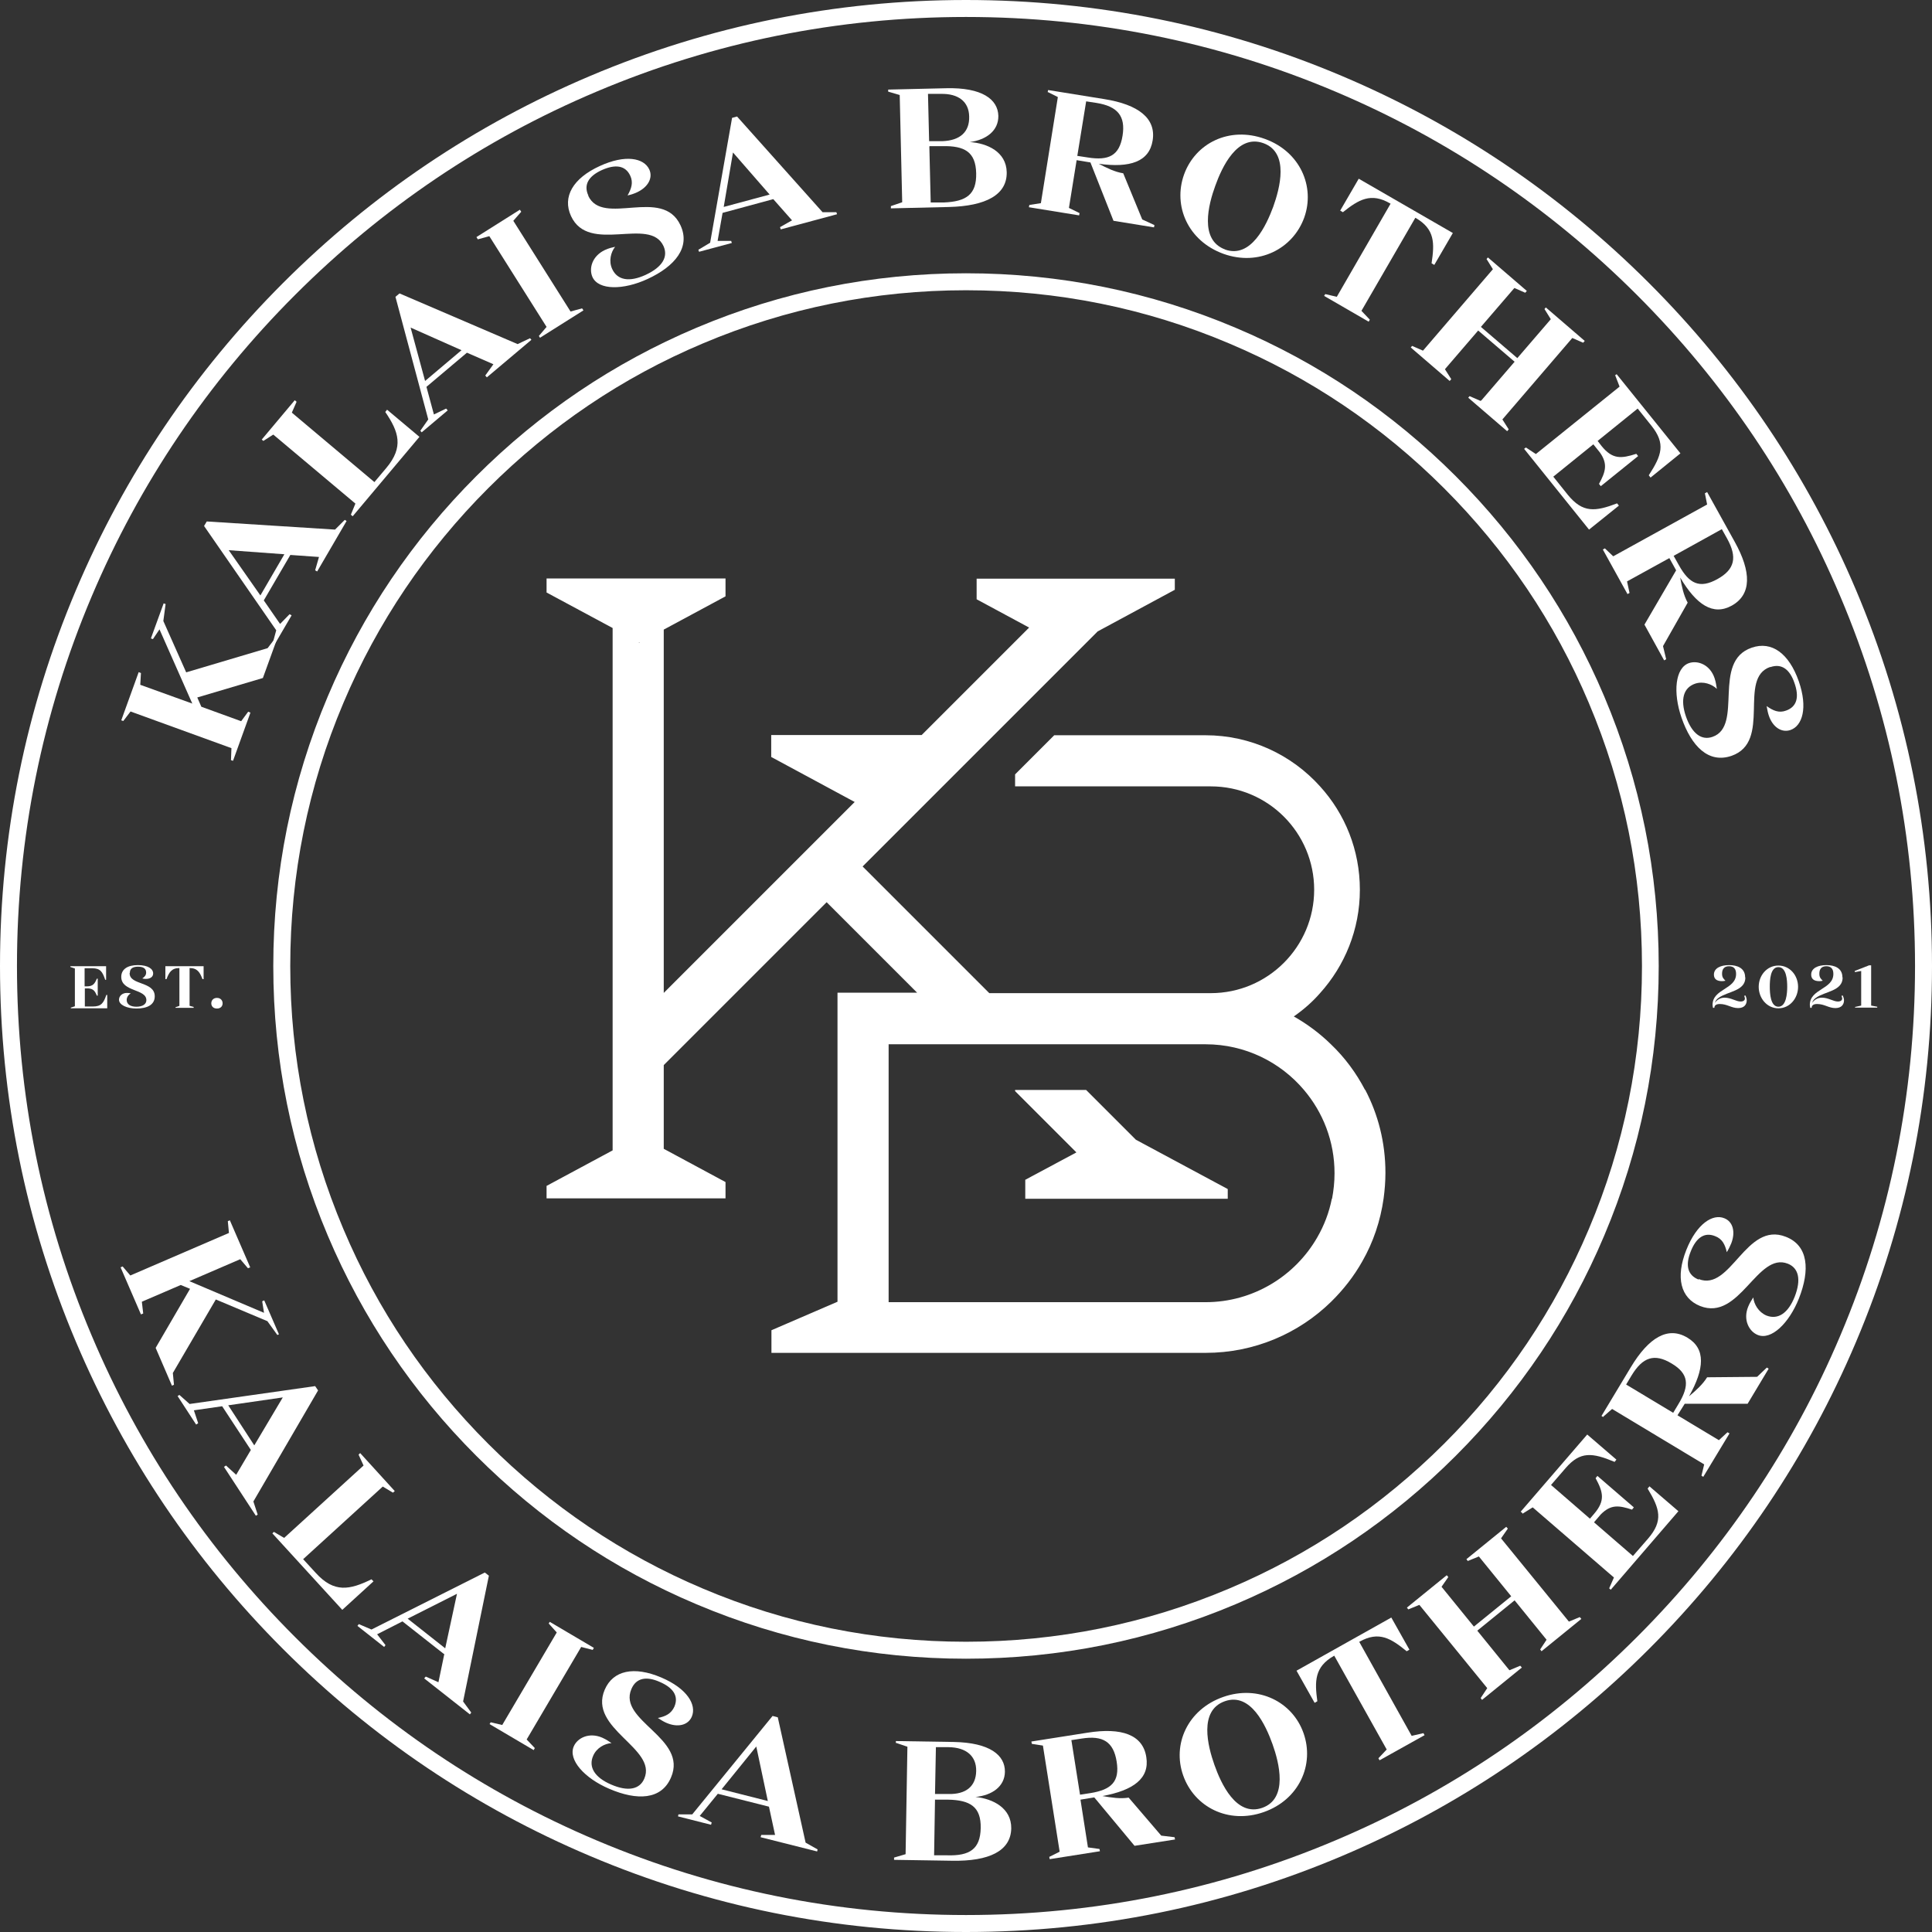
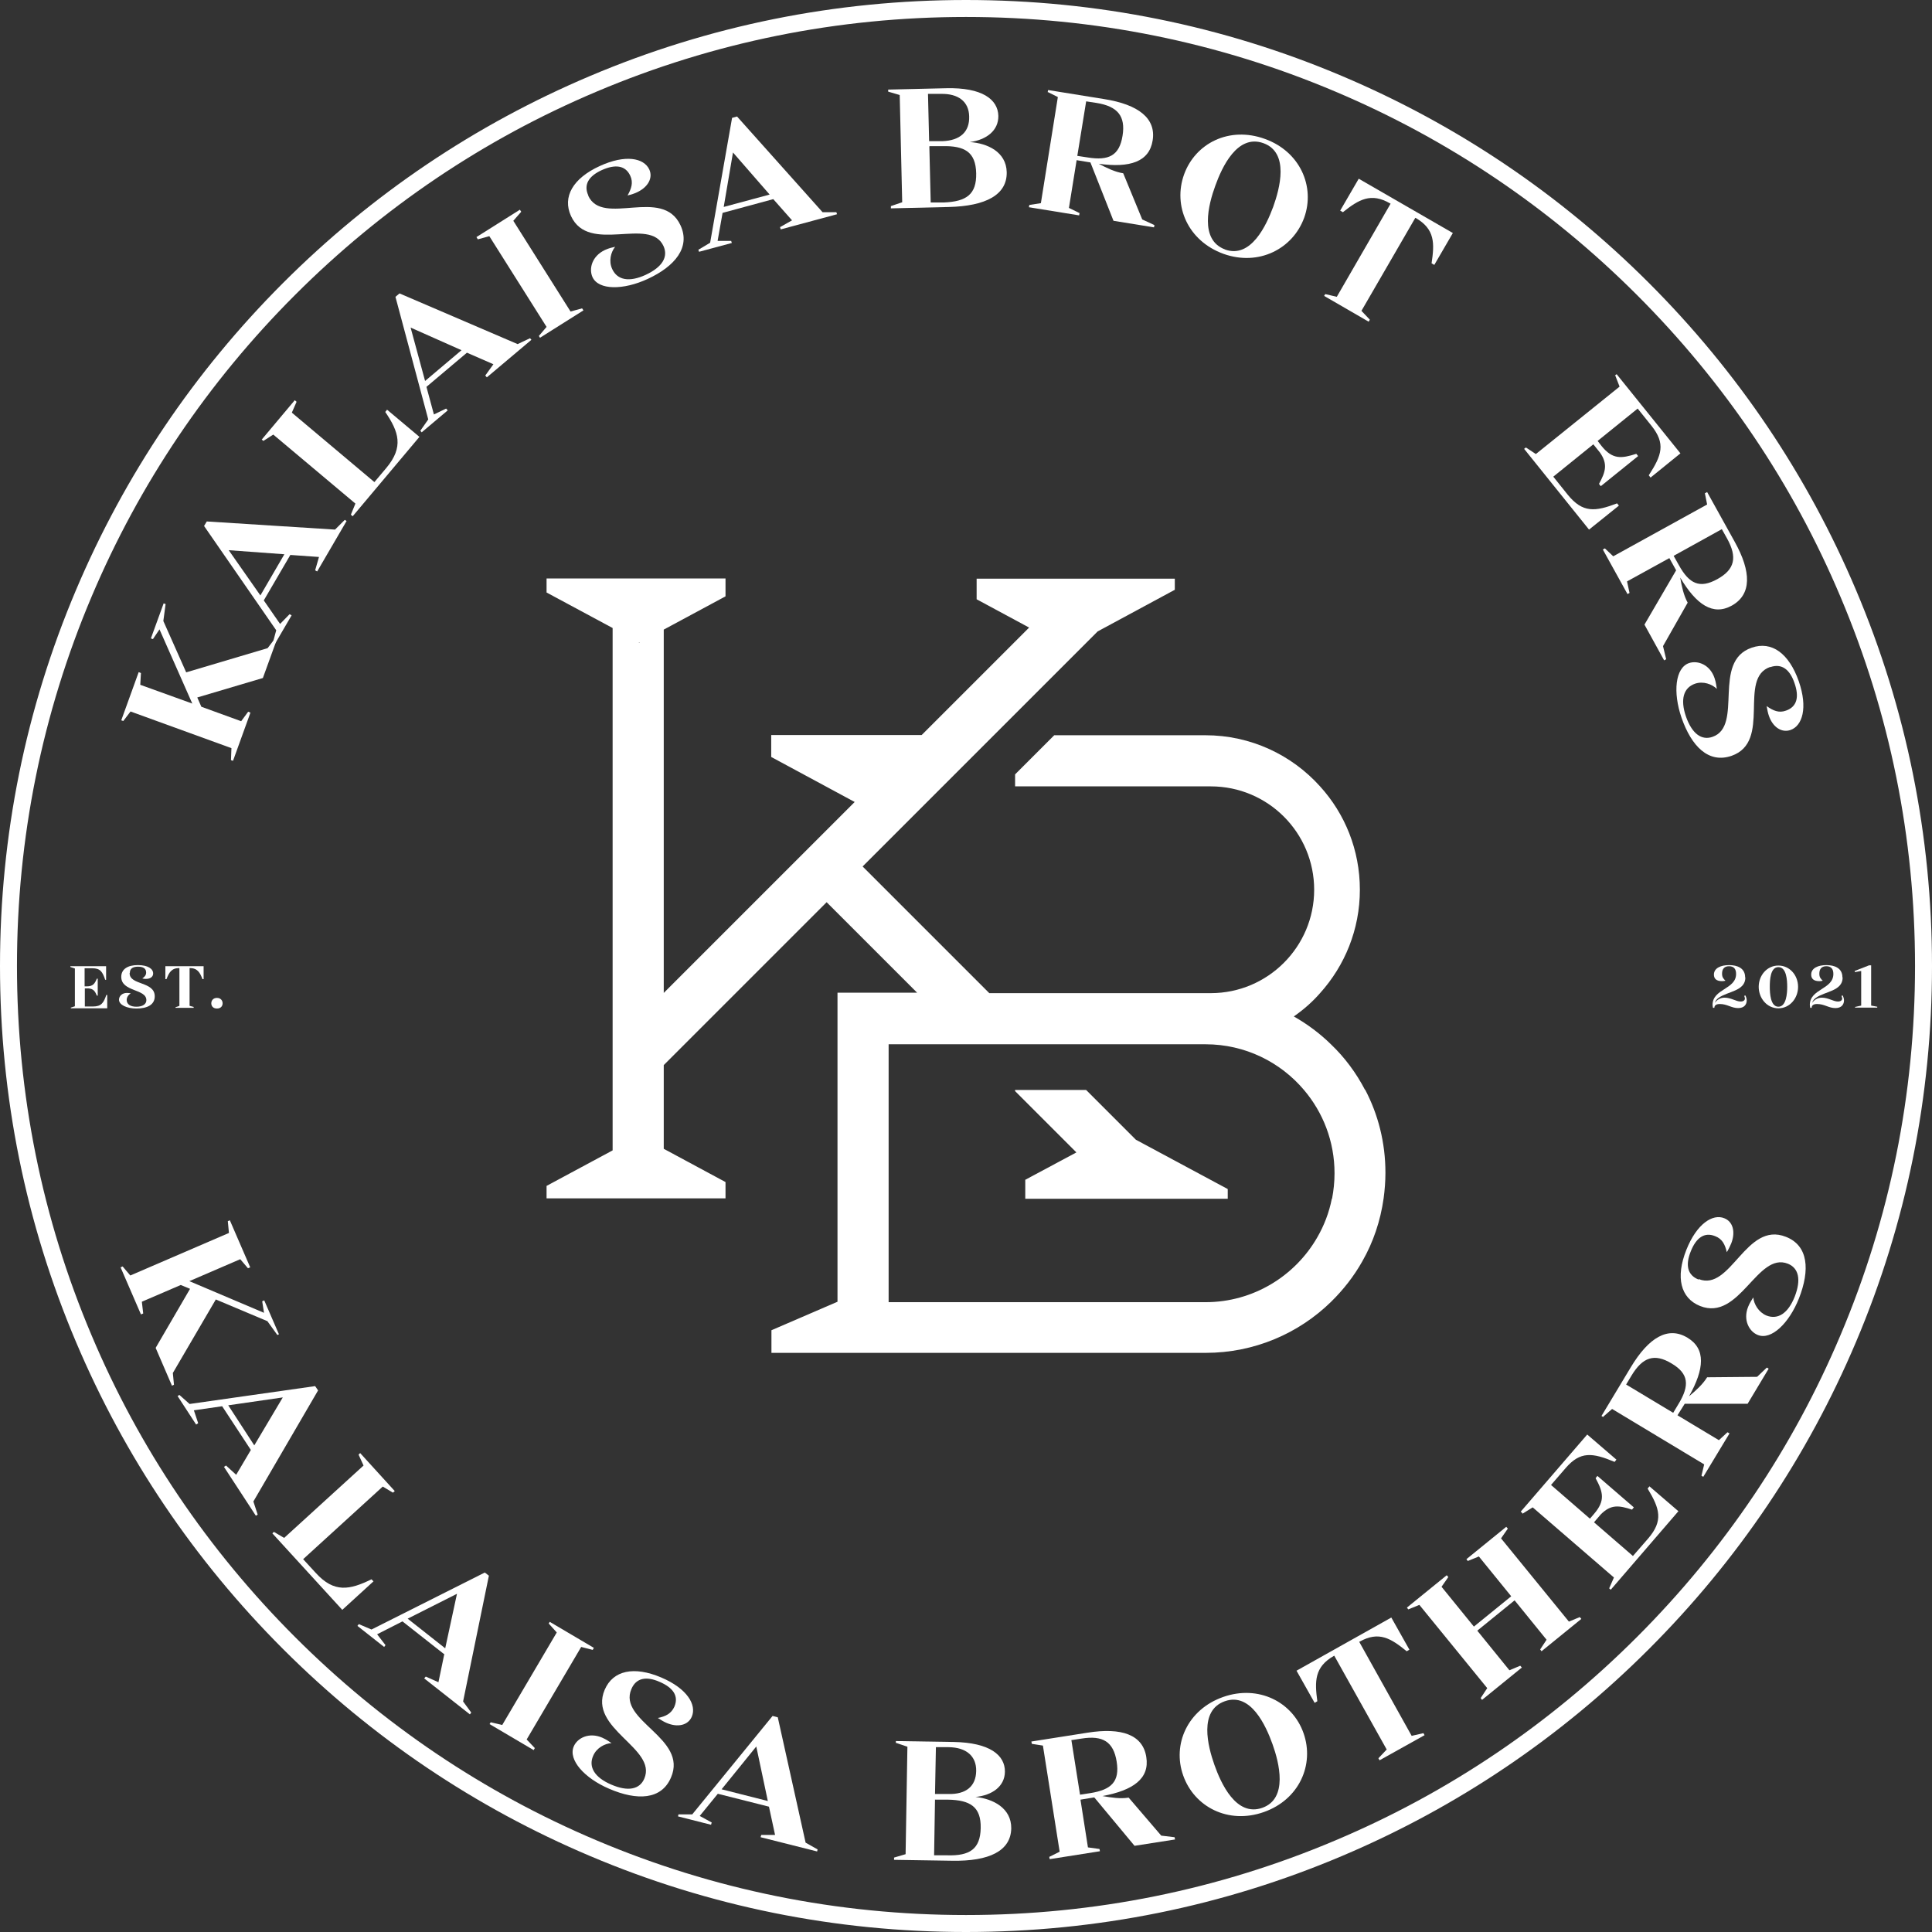
<svg xmlns="http://www.w3.org/2000/svg" id="Layer_2" data-name="Layer 2" viewBox="0 0 85.4 85.4">
  <rect x="0" y="0" width="85.4" height="85.4" fill="#333333" stroke="none" />
  <defs>
    <style>
      .cls-1 {
        fill: #fff;
        stroke-width: 0px;
      }
    </style>
  </defs>
  <g id="Layer_1-2" data-name="Layer 1">
    <g>
      <g>
        <polygon class="cls-1" points="54.27 52.56 54.27 52.99 45.32 52.99 45.32 52.15 47.58 50.94 47.58 50.94 44.87 48.23 44.87 48.18 48.01 48.18 50.21 50.38 54.27 52.56" />
        <path class="cls-1" d="M60.34,48.18c-.39-.75-.9-1.44-1.51-2.02-.49-.48-1.04-.89-1.64-1.23.43-.3.82-.64,1.16-1.03,1.09-1.21,1.76-2.81,1.76-4.57s-.66-3.36-1.76-4.57c-1.25-1.39-3.06-2.26-5.07-2.26h-6.68l-1.73,1.73v.53h8.65c2.53,0,4.57,2.05,4.57,4.57s-2.05,4.57-4.57,4.57h-9.79l-5.6-5.6,10.39-10.39,3.41-1.84v-.49h-8.76v.91l2.32,1.25-4.75,4.75h-6.65v.97l3.69,1.99-8.44,8.44v-16.06l2.73-1.47v-.79h-7.91v.62l2.92,1.57v23.09l-2.92,1.57v.55h7.91v-.72l-2.73-1.47v-3.7l7.2-7.2,4,4h-3.52v13.66l-2.92,1.26v1h19.19c2.16,0,4.12-.86,5.55-2.26.54-.53,1.01-1.13,1.38-1.79.48-.84.8-1.78.94-2.78.05-.37.08-.75.08-1.13,0-1.33-.32-2.58-.9-3.68ZM28.26,28.42l-.03-.03.05.02h-.01ZM58.87,52.99c-.12.61-.34,1.18-.64,1.7-.98,1.71-2.83,2.87-4.94,2.87h-14.01v-11.4h14.01c1.75,0,3.31.79,4.35,2.02.84.99,1.35,2.27,1.35,3.68,0,.39-.04.76-.11,1.13Z" />
      </g>
      <g>
        <path class="cls-1" d="M42.7,85.4c-5.76,0-11.36-1.13-16.62-3.36-5.08-2.15-9.65-5.23-13.57-9.15-3.92-3.92-7-8.49-9.15-13.57-2.23-5.26-3.36-10.86-3.36-16.62s1.13-11.36,3.36-16.62c2.15-5.08,5.23-9.65,9.15-13.57,3.92-3.92,8.49-7,13.57-9.15,5.26-2.23,10.86-3.36,16.62-3.36s11.36,1.13,16.62,3.36c5.08,2.15,9.65,5.23,13.57,9.15,3.92,3.92,7,8.49,9.15,13.57,2.23,5.26,3.36,10.86,3.36,16.62s-1.13,11.36-3.36,16.62c-2.15,5.08-5.23,9.65-9.15,13.57-3.92,3.92-8.49,7-13.57,9.15-5.26,2.23-10.86,3.36-16.62,3.36ZM42.7.75c-5.66,0-11.16,1.11-16.33,3.3-5,2.11-9.48,5.14-13.33,8.99s-6.88,8.34-8.99,13.33c-2.19,5.17-3.3,10.67-3.3,16.33s1.11,11.16,3.3,16.33c2.11,5,5.14,9.48,8.99,13.33s8.34,6.88,13.33,8.99c5.17,2.19,10.67,3.3,16.33,3.3s11.16-1.11,16.33-3.3c5-2.11,9.48-5.14,13.33-8.99,3.85-3.85,6.88-8.34,8.99-13.33,2.19-5.17,3.3-10.67,3.3-16.33s-1.11-11.16-3.3-16.33c-2.11-5-5.14-9.48-8.99-13.33-3.85-3.85-8.34-6.88-13.33-8.99-5.17-2.19-10.67-3.3-16.33-3.3Z" />
-         <path class="cls-1" d="M42.7,73.32c-4.13,0-8.14-.81-11.92-2.41-3.65-1.54-6.92-3.75-9.73-6.56-2.81-2.81-5.02-6.09-6.56-9.73-1.6-3.78-2.41-7.79-2.41-11.92s.81-8.14,2.41-11.92c1.54-3.65,3.75-6.92,6.56-9.73,2.81-2.81,6.09-5.02,9.73-6.56,3.78-1.6,7.79-2.41,11.92-2.41s8.14.81,11.92,2.41c3.65,1.54,6.92,3.75,9.73,6.56,2.81,2.81,5.02,6.09,6.56,9.73,1.6,3.78,2.41,7.79,2.41,11.92s-.81,8.14-2.41,11.92c-1.54,3.65-3.75,6.92-6.56,9.73-2.81,2.81-6.09,5.02-9.73,6.56-3.78,1.6-7.79,2.41-11.92,2.41ZM42.7,12.83c-4.03,0-7.94.79-11.63,2.35-3.56,1.5-6.75,3.66-9.49,6.4-2.74,2.74-4.9,5.94-6.4,9.49-1.56,3.68-2.35,7.59-2.35,11.63s.79,7.94,2.35,11.63c1.5,3.56,3.66,6.75,6.4,9.49,2.74,2.74,5.94,4.9,9.49,6.4,3.68,1.56,7.59,2.35,11.63,2.35s7.94-.79,11.63-2.35c3.56-1.5,6.75-3.66,9.5-6.4s4.9-5.94,6.4-9.49c1.56-3.68,2.35-7.59,2.35-11.63s-.79-7.94-2.35-11.63c-1.5-3.56-3.66-6.75-6.4-9.49s-5.94-4.9-9.5-6.4c-3.68-1.56-7.59-2.35-11.63-2.35Z" />
        <g>
          <g>
            <path class="cls-1" d="M7.23,26.67l.09.03-.1.75h0s1.01,2.27,1.01,2.27l3.6-1.07.32-.42.09.03-.62,1.71-2.9.86.18.41,1.76.64.31-.42.1.04-.77,2.13-.09-.03.02-.53-4.46-1.62-.32.42-.09-.03.77-2.13.1.04-.03.52,2.3.83-1.45-3.28-.29.43-.09-.03.56-1.54Z" />
            <path class="cls-1" d="M12.84,24.52l-1.18,2.02.72,1.04.42-.43.09.05-.76,1.3-.08-.05.16-.59-3.19-4.61.12-.2,5.67.36.43-.43.08.05-1.3,2.23-.09-.05.17-.59-1.27-.09ZM11.51,26.32l1.06-1.82-2.46-.18,1.4,2Z" />
            <path class="cls-1" d="M15.51,22.75l.2-.49-3.63-3.05-.44.28-.07-.06,1.46-1.74.08.07-.21.48,3.65,3.07.53-.63c.77-.92.55-1.59-.05-2.47l.08-.1,1.43,1.2-2.95,3.51-.07-.06Z" />
            <path class="cls-1" d="M20.64,15.59l-1.79,1.51.33,1.22.54-.26.07.08-1.15.97-.06-.07.35-.5-1.45-5.42.18-.15,5.22,2.24.55-.26.06.07-1.97,1.66-.07-.08.36-.5-1.17-.51ZM18.79,16.84l1.61-1.36-2.25-1,.64,2.36Z" />
            <path class="cls-1" d="M21.11,10.56l-.05-.08,1.92-1.21.06.09-.35.4,2.53,4.01.51-.14.06.09-1.92,1.21-.05-.08.34-.4-2.53-4.01-.51.14Z" />
            <path class="cls-1" d="M26,8.65c.64,1.39,3.28-.42,4.08,1.31.45.97-.24,1.81-1.45,2.37-1.08.5-2.17.5-2.44-.08-.17-.38-.02-.93.55-1.2.2-.09.32-.11.45-.14-.19.24-.29.63-.13.98.23.5.76.59,1.48.26.75-.35,1-.8.79-1.27-.61-1.33-3.3.38-4.09-1.33-.39-.85.09-1.67,1.27-2.21,1.13-.52,1.95-.36,2.19.15.17.37-.05.78-.54,1.01-.1.05-.25.1-.42.14.17-.3.26-.57.12-.87-.21-.46-.66-.52-1.26-.25-.57.26-.82.64-.59,1.13Z" />
            <path class="cls-1" d="M34.19,8.8l-2.25.61-.22,1.24h.6s.03.09.03.09l-1.45.39-.03-.09.52-.31.97-5.52.22-.06,3.78,4.23h.61s.03.09.03.09l-2.49.67-.03-.1.53-.3-.84-.95ZM31.98,9.15l2.04-.55-1.62-1.86-.41,2.41Z" />
            <path class="cls-1" d="M39.26,4.06v-.1s2.56-.06,2.56-.06c1.59-.04,2.29.49,2.31,1.22.01.65-.52,1.06-1.26,1.16.77.05,1.61.43,1.63,1.33.02,1-.92,1.5-2.56,1.54l-2.56.06v-.1s.5-.17.5-.17l-.11-4.74-.51-.15ZM41.02,4.16l.05,2.08h.59c.78-.03,1.2-.41,1.18-1.09-.01-.65-.47-1.02-1.26-1h-.56ZM41.08,6.48l.06,2.47h.58c1-.04,1.45-.36,1.43-1.29-.02-.95-.52-1.22-1.49-1.2h-.57Z" />
            <path class="cls-1" d="M46.31,4.08l.02-.1,2.48.4c1.51.24,2.3.85,2.14,1.83-.15.94-1,1.22-2.38,1.03.36.19.71.36,1.08.42l.84,2.04.54.25-.02.1-1.79-.29-1.02-2.58-.61-.1-.34,2.11.47.23-.02.1-2.22-.36.02-.1.51-.08.75-4.69-.46-.23ZM48.01,4.49l-.39,2.4.46.07c.93.15,1.4-.08,1.54-.96.14-.87-.22-1.3-1.15-1.45l-.46-.07Z" />
            <path class="cls-1" d="M54.08,11.22c-1.57-.57-2.24-2.12-1.74-3.51.5-1.38,2-2.14,3.57-1.57,1.56.56,2.23,2.11,1.74,3.48-.5,1.38-2.01,2.16-3.57,1.6ZM54.15,11.03c1.15.41,1.83-1.08,2.13-1.89.29-.81.72-2.39-.43-2.81-1.16-.42-1.84,1.07-2.13,1.88-.3.82-.72,2.4.44,2.82Z" />
            <path class="cls-1" d="M59.09,13.12l2.38-4.12h-.01c-.86-.51-1.41-.17-2.1.38l-.12-.07.82-1.41,4.16,2.4-.82,1.41-.12-.07c.13-.88.16-1.51-.71-2.01h-.01s-2.38,4.11-2.38,4.11l.37.39-.05.09-1.97-1.14.05-.08.51.12Z" />
-             <path class="cls-1" d="M65.48,17.7l1.47-1.71-1.61-1.38-1.47,1.71.28.44-.07.08-1.72-1.48.06-.07.48.21,3.09-3.6-.28-.45.06-.07,1.72,1.48-.07.08-.48-.21-1.48,1.72,1.61,1.38,1.48-1.72-.28-.45.06-.07,1.72,1.48-.07.08-.48-.21-3.09,3.6.28.44-.07.08-1.72-1.48.06-.07.48.21Z" />
            <path class="cls-1" d="M71.38,16.6l.08-.06,2.82,3.5-1.32,1.07-.08-.1c.58-.89.75-1.4.12-2.19l-.61-.76-1.77,1.43.17.22c.49.61.88.56,1.54.35l.08.1-1.65,1.33-.08-.1c.29-.53.4-.88.04-1.39l-.29-.36-1.77,1.43.64.8c.66.81,1.21.75,2.18.38l.08.1-1.32,1.06-2.87-3.57.08-.06.44.29,3.7-2.98-.19-.49Z" />
            <path class="cls-1" d="M75.37,21.8l.09-.05,1.22,2.2c.74,1.33.75,2.33-.13,2.82-.83.46-1.57-.04-2.28-1.24.07.4.15.78.33,1.11l-1.09,1.92.14.58-.09.05-.87-1.58,1.4-2.4-.3-.54-1.87,1.03.11.51-.09.05-1.09-1.97.09-.05.37.35,4.15-2.29-.1-.5ZM76.11,23.39l-2.13,1.18.23.41c.46.83.92,1.05,1.7.62.78-.43.89-.97.43-1.8l-.23-.41Z" />
            <path class="cls-1" d="M78.25,29.48c-1.45.5.09,3.3-1.71,3.93-1.02.35-1.77-.42-2.21-1.68-.39-1.13-.28-2.21.33-2.42.39-.13.93.07,1.13.67.07.21.07.33.1.47-.22-.21-.6-.35-.96-.23-.52.18-.66.7-.41,1.44.27.78.7,1.08,1.18.91,1.38-.48-.05-3.33,1.73-3.94.89-.31,1.65.26,2.08,1.48.41,1.18.16,1.98-.37,2.16-.39.13-.78-.13-.95-.63-.04-.11-.07-.26-.1-.43.28.2.54.32.86.2.48-.17.59-.6.37-1.22-.2-.59-.56-.88-1.07-.7Z" />
          </g>
          <g>
            <path class="cls-1" d="M12.35,58.97l-.09.04-.44-.61h0s-2.28-.96-2.28-.96l-1.9,3.25.05.52-.09.04-.72-1.67,1.52-2.61-.41-.17-1.72.74.06.52-.1.04-.9-2.08.09-.04.34.4,4.36-1.88-.05-.52.09-.04.9,2.08-.1.04-.34-.4-2.25.97,3.3,1.4-.08-.51.09-.04.65,1.5Z" />
            <path class="cls-1" d="M11.1,64.11l-1.28-1.95-1.25.18.19.57-.09.06-.82-1.26.08-.05.45.4,5.55-.79.13.19-2.86,4.91.19.58-.08.05-1.41-2.16.09-.06.45.41.65-1.1ZM10.09,62.12l1.15,1.77,1.26-2.12-2.42.35Z" />
            <path class="cls-1" d="M12.1,67.71l.46.27,3.51-3.2-.22-.48.07-.07,1.53,1.68-.08.07-.45-.27-3.52,3.21.56.61c.81.89,1.5.75,2.46.28l.09.09-1.38,1.26-3.09-3.38.07-.07Z" />
            <path class="cls-1" d="M19.62,73.11l-1.83-1.44-1.12.57.37.48-.06.08-1.18-.93.06-.08.56.24,5.01-2.52.18.14-1.14,5.56.36.49-.06.08-2.02-1.59.07-.08.56.25.26-1.25ZM18.02,71.55l1.66,1.31.52-2.41-2.18,1.1Z" />
            <path class="cls-1" d="M24.25,71.77l.05-.08,1.95,1.15-.05.09-.51-.13-2.41,4.09.36.38-.05.09-1.95-1.15.05-.08.51.12,2.41-4.09-.35-.39Z" />
            <path class="cls-1" d="M27.91,74.66c-.61,1.41,2.51,2.16,1.75,3.91-.42.99-1.5,1.03-2.73.5-1.1-.47-1.82-1.28-1.57-1.87.16-.38.68-.64,1.26-.39.2.09.3.17.41.24-.3.02-.66.21-.81.56-.22.5.07.96.79,1.27.76.33,1.27.21,1.47-.26.58-1.35-2.49-2.2-1.75-3.93.37-.86,1.3-1.05,2.5-.54,1.15.49,1.57,1.21,1.35,1.73-.16.38-.62.49-1.11.28-.1-.04-.24-.12-.39-.22.34-.07.59-.19.73-.5.2-.47-.05-.84-.66-1.1-.57-.25-1.03-.18-1.24.32Z" />
            <path class="cls-1" d="M33.99,79.86l-2.26-.57-.8.98.53.29-.03.1-1.46-.37.02-.09h.61s3.55-4.35,3.55-4.35l.23.06,1.23,5.54.53.3-.02.09-2.5-.63.03-.1h.61s-.27-1.25-.27-1.25ZM31.89,79.09l2.05.52-.51-2.41-1.54,1.9Z" />
            <path class="cls-1" d="M39.6,77.06v-.1s2.56.04,2.56.04c1.59.03,2.27.58,2.26,1.32-.01.65-.57,1.04-1.3,1.11.77.08,1.59.49,1.58,1.39-.02,1-.98,1.46-2.62,1.43l-2.56-.04v-.1s.51-.15.51-.15l.08-4.75-.5-.17ZM41.33,79.54l-.04,2.47h.58c1,.03,1.46-.28,1.48-1.2.02-.95-.47-1.24-1.44-1.26h-.57ZM41.37,77.22l-.04,2.08h.59c.78.02,1.22-.34,1.23-1.02.01-.65-.43-1.04-1.22-1.05h-.56Z" />
            <path class="cls-1" d="M45.61,77.08l-.02-.1,2.48-.39c1.51-.24,2.45.09,2.6,1.08.15.94-.57,1.47-1.94,1.72.4.07.79.13,1.16.07l1.44,1.68.59.07.02.1-1.79.28-1.78-2.14-.61.1.33,2.11.51.07.02.1-2.22.35-.02-.1.46-.23-.74-4.69-.51-.08ZM47.36,76.93l.38,2.4.46-.07c.93-.15,1.3-.51,1.16-1.39-.14-.88-.61-1.17-1.55-1.02l-.46.07Z" />
            <path class="cls-1" d="M55.86,80.1c-1.57.55-3.07-.23-3.56-1.62-.49-1.38.2-2.92,1.77-3.47,1.57-.55,3.07.23,3.55,1.6.49,1.39-.19,2.94-1.76,3.49ZM55.8,79.91c1.15-.41.74-2,.45-2.81-.29-.81-.96-2.31-2.11-1.9-1.16.41-.75,1.99-.46,2.81.29.82.96,2.31,2.12,1.9Z" />
            <path class="cls-1" d="M61.3,77.34l-2.32-4.15h-.01c-.87.49-.86,1.13-.74,2.01l-.12.07-.8-1.42,4.19-2.35.8,1.42-.12.07c-.69-.56-1.22-.91-2.09-.42h-.01s2.32,4.16,2.32,4.16l.52-.12.05.09-1.99,1.11-.05-.09.36-.38Z" />
            <path class="cls-1" d="M68.37,72.49l-1.42-1.75-1.65,1.34,1.42,1.75.48-.2.07.08-1.76,1.43-.06-.08.29-.44-3-3.68-.49.2-.06-.08,1.76-1.43.07.08-.3.43,1.43,1.76,1.65-1.34-1.43-1.76-.49.2-.06-.08,1.76-1.43.07.08-.3.43,3,3.68.48-.2.07.08-1.76,1.43-.06-.08.29-.44Z" />
            <path class="cls-1" d="M67.29,66.88l-.07-.06,2.94-3.41,1.29,1.11-.08.1c-.98-.41-1.52-.48-2.17.28l-.64.74,1.72,1.49.18-.21c.51-.59.4-.97.07-1.58l.08-.1,1.61,1.39-.08.1c-.58-.19-.93-.24-1.38.21l-.3.35,1.72,1.49.67-.77c.68-.79.52-1.32-.02-2.21l.08-.1,1.28,1.1-2.99,3.47-.07-.06.21-.48-3.59-3.1-.45.28Z" />
            <path class="cls-1" d="M70.87,62.64l-.08-.05,1.3-2.16c.79-1.31,1.64-1.82,2.5-1.3.82.49.75,1.38.07,2.59.31-.26.6-.52.8-.84l2.21-.02.43-.41.08.05-.93,1.55h-2.78s-.32.51-.32.51l1.83,1.1.38-.35.09.05-1.16,1.92-.08-.05.12-.5-4.07-2.45-.39.34ZM71.88,61.2l2.08,1.25.24-.4c.49-.81.45-1.33-.31-1.78-.76-.46-1.28-.28-1.77.53l-.24.4Z" />
            <path class="cls-1" d="M75.09,56.54c1.42.56,2.08-2.57,3.85-1.87,1,.39,1.07,1.47.58,2.72-.44,1.11-1.23,1.86-1.82,1.62-.38-.15-.66-.66-.43-1.24.08-.2.16-.3.23-.42.03.3.23.65.58.8.51.2.96-.1,1.25-.83.3-.77.17-1.27-.3-1.46-1.36-.54-2.13,2.56-3.88,1.87-.87-.35-1.09-1.27-.61-2.48.46-1.16,1.17-1.61,1.68-1.4.38.15.5.6.31,1.1-.04.1-.11.25-.2.4-.08-.34-.2-.59-.52-.71-.47-.19-.84.07-1.08.69-.23.58-.15,1.03.35,1.23Z" />
          </g>
          <g>
            <path class="cls-1" d="M3.11,42.74v-.03h1.58v.6h-.04c-.12-.36-.22-.51-.57-.51h-.34v.8h.1c.27,0,.35-.12.44-.34h.04v.75h-.04c-.08-.2-.15-.3-.37-.32h-.16v.8h.36c.37,0,.47-.16.59-.51h.04v.59h-1.61v-.03l.18-.06v-1.67l-.18-.06Z" />
            <path class="cls-1" d="M5.73,43.02c0,.54,1.11.35,1.11,1.02,0,.38-.34.54-.81.54-.42,0-.77-.16-.77-.39,0-.15.13-.3.35-.3.08,0,.12.01.17.02-.09.05-.18.16-.18.29,0,.19.16.3.43.3s.44-.11.44-.29c0-.51-1.11-.36-1.11-1.03,0-.33.27-.52.73-.52s.68.17.68.37c0,.15-.13.24-.32.24-.04,0-.09,0-.16-.02.1-.07.17-.14.17-.26,0-.18-.13-.26-.36-.26-.22,0-.36.08-.36.27Z" />
            <path class="cls-1" d="M7.93,44.46v-1.67h0c-.35,0-.46.2-.57.49h-.05v-.57h1.69v.57h-.05c-.11-.29-.22-.49-.57-.49h0v1.67l.18.05v.04h-.8v-.03l.18-.06Z" />
            <path class="cls-1" d="M9.59,44.11c.16,0,.25.11.25.24s-.09.23-.25.23-.25-.1-.25-.23.09-.24.25-.24Z" />
          </g>
          <g>
            <path class="cls-1" d="M77.15,43.21c0,.6-.78.61-1.17.89-.09.06-.15.13-.18.23.09-.13.24-.23.43-.23.29,0,.51.17.71.17.14,0,.19-.07.19-.13,0-.04-.02-.08-.03-.12l.05-.02c.04.08.06.15.06.22,0,.17-.1.34-.38.34-.3,0-.48-.18-.81-.18-.17,0-.24.07-.24.17h-.06s-.02-.08-.02-.13c0-.72,1.04-.68,1.04-1.37,0-.22-.1-.34-.31-.34s-.31.12-.31.33c0,.16.06.22.15.31-.04.01-.09.02-.15.02-.25,0-.36-.11-.36-.29,0-.29.31-.42.67-.42s.71.13.71.54Z" />
            <path class="cls-1" d="M78.61,44.57c-.51,0-.87-.45-.87-.95s.36-.94.87-.94.87.44.87.94-.36.95-.87.95ZM78.61,44.5c.35,0,.39-.59.39-.88s-.03-.87-.39-.87-.38.58-.38.87.03.88.38.88Z" />
            <path class="cls-1" d="M81.45,43.21c0,.6-.78.61-1.17.89-.09.06-.15.13-.18.23.09-.13.24-.23.43-.23.29,0,.51.17.71.17.14,0,.19-.07.19-.13,0-.04-.02-.08-.03-.12l.05-.02c.04.08.06.15.06.22,0,.17-.1.34-.38.34-.3,0-.48-.18-.81-.18-.17,0-.24.07-.24.17h-.06s-.02-.08-.02-.13c0-.72,1.04-.68,1.04-1.37,0-.22-.1-.34-.31-.34s-.31.12-.31.33c0,.16.06.22.15.31-.04.01-.09.02-.15.02-.25,0-.36-.11-.36-.29,0-.29.31-.42.67-.42s.71.13.71.54Z" />
            <path class="cls-1" d="M81.98,42.92l.64-.25h.09v1.78l.27.05v.04h-.98v-.03l.27-.06v-1.53l-.28.05v-.05Z" />
          </g>
        </g>
      </g>
    </g>
  </g>
</svg>